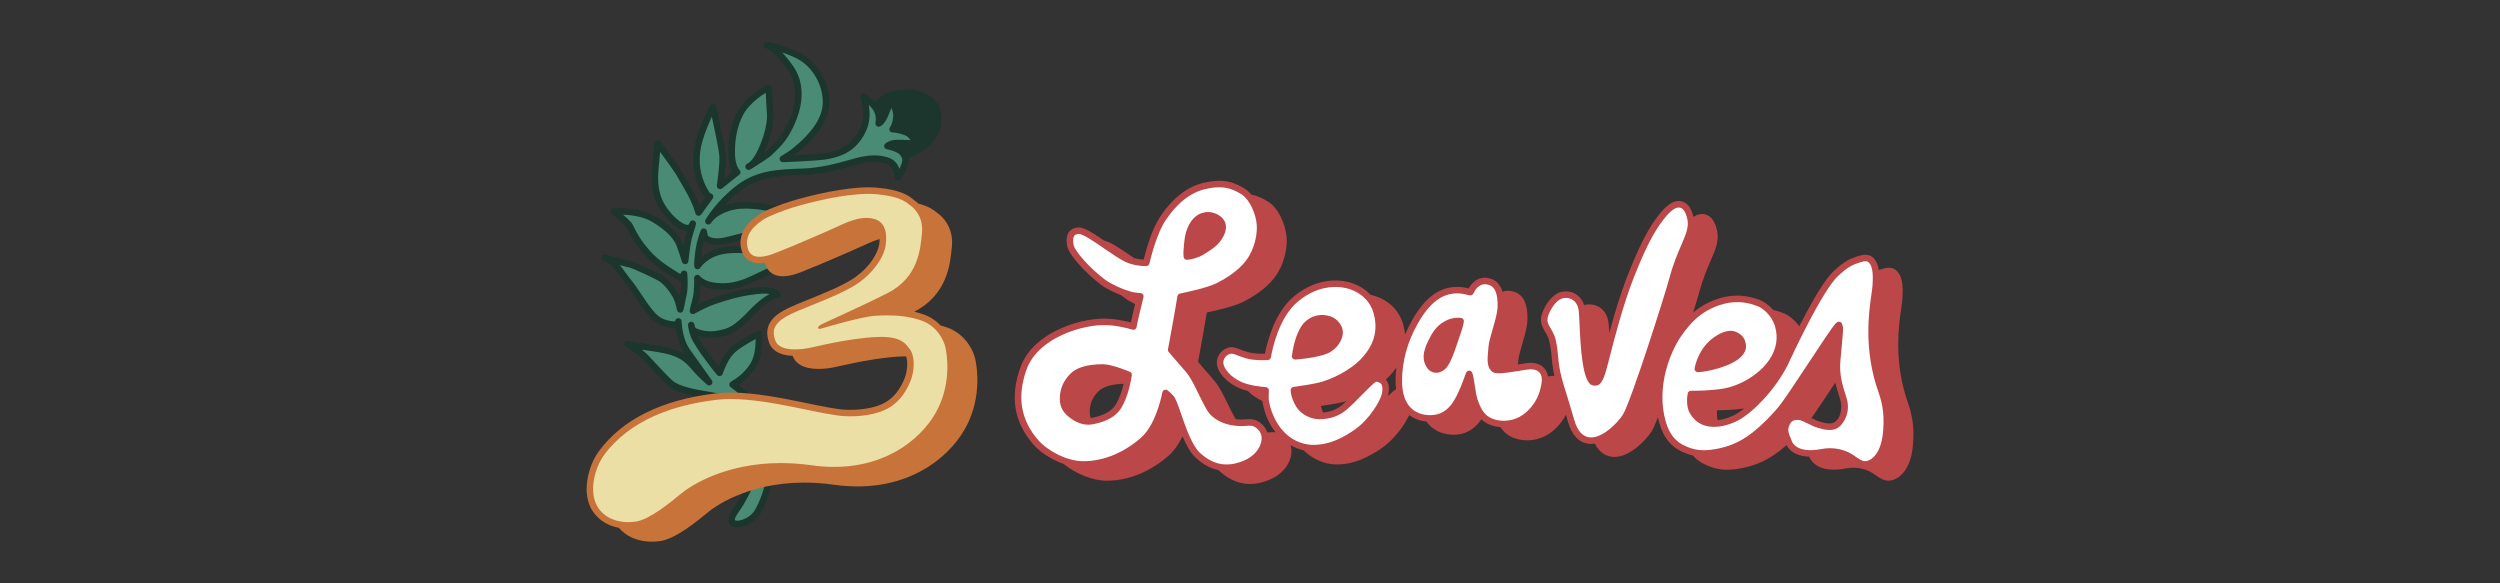
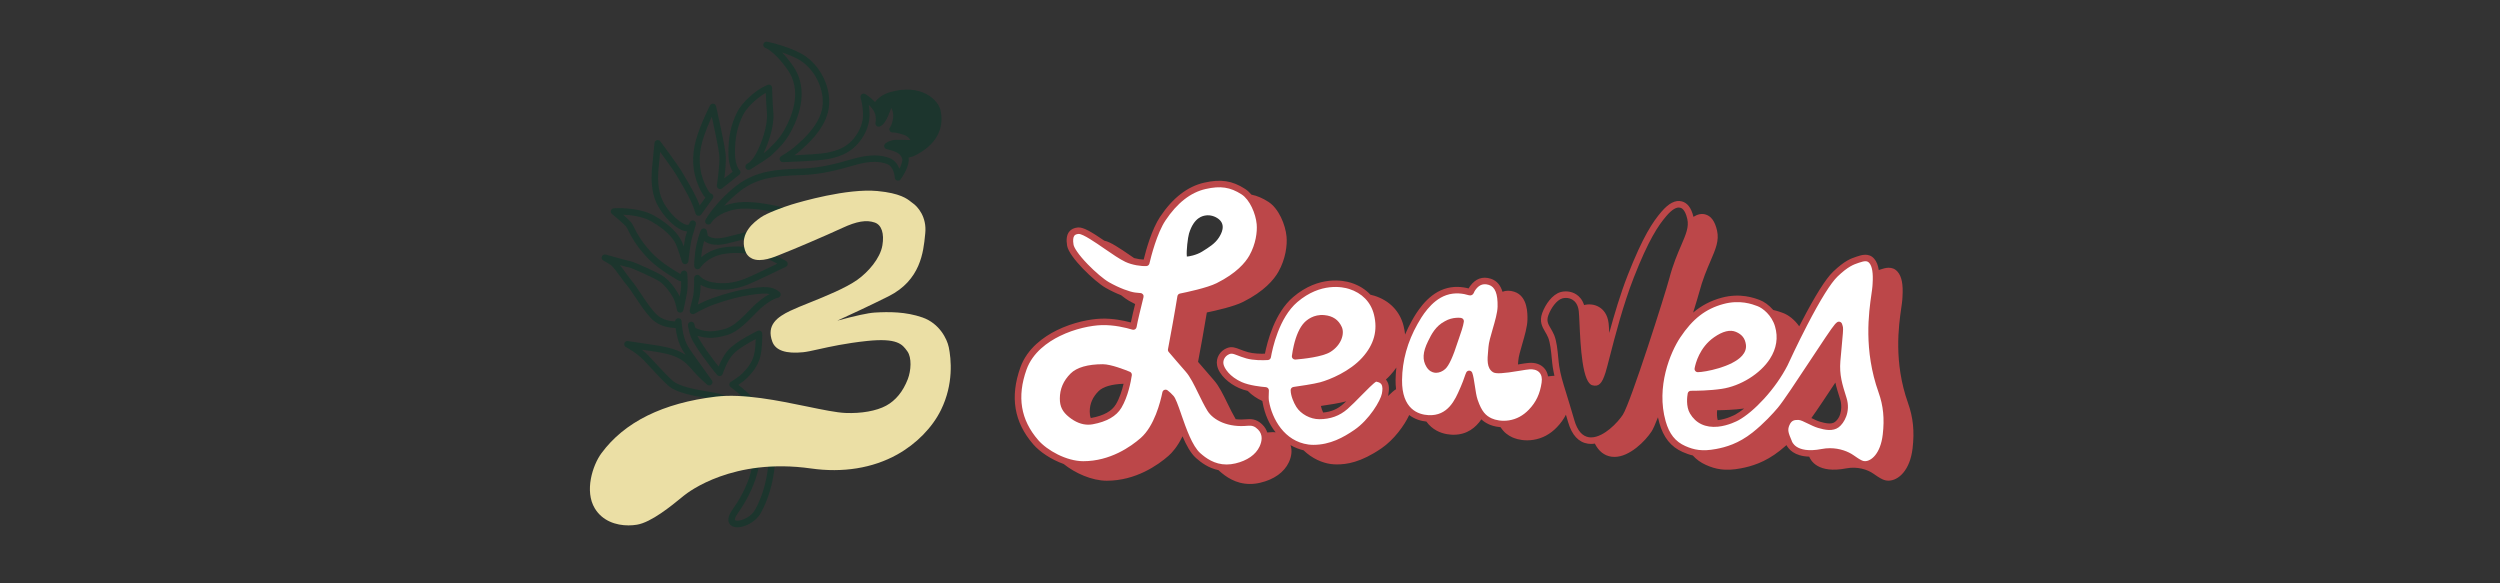
<svg xmlns="http://www.w3.org/2000/svg" data-id="Layer_1" data-name="Layer 1" viewBox="0 0 1500 350">
  <rect x="0" y="0" width="1500" height="350" fill="#333333" stroke="none" />
  <defs>
    <style>
      .cls-1 {
        fill: #ebdfa5;
      }

      .cls-2 {
        fill: #fff;
      }

      .cls-3 {
        fill: #bc4749;
      }

      .cls-4 {
        fill: #c8733a;
      }

      .cls-5 {
        fill: #1c352d;
      }

      .cls-6 {
        fill: #498b74;
      }
    </style>
  </defs>
  <g id="Multicolor">
    <g id="Leaf">
-       <path class="cls-6" d="m441.12,306.82c6.87-9.65,16.56-28.04,11.78-44.85-4.78-16.83-16.9-22.45-22.18-23.86-5.27-1.41-22.79-2.76-28.75-8.4-5.96-5.64-9.62-10.05-14.37-14.96s-11.13-8.2-11.13-8.2c0,0,9.35,1.49,13.97,2.13,4.67.65,11.67,1.72,16.49,4.01s7.35,5,10.87,9.17c2.34,2.77,7.68,7.51,7.68,7.51,0,0-7.88-11.11-11.29-15.8-3.1-4.26-5.44-7.7-6.73-15.71-.48-2.99-.48-4.98-.48-4.98,0,0-.18,2.17-1.55,2.01s-8.28,0-13.35-5.19c-5.07-5.2-10.81-15.42-14.34-19.59-3.53-4.17-7.71-11.15-10.47-12.91-2.76-1.75-4.36-2.58-4.36-2.58,0,0,13.01,3.69,15.01,4.02s16.05,6.75,18.94,8.71c3.93,2.67,7.54,8.16,8.72,10.41,1.6,3.05,2.52,7.94,2.52,7.94,0,0,1.43-6.08,2.16-10.33.73-4.24.14-11.07.14-11.07,0,0-1.16,3.21-2.52,2.24-1.36-.97-12.15-6.58-19.15-14.42-9.01-10.09-9.84-15.59-11.82-17.7-2.51-2.69-8.49-7.53-8.49-7.53,0,0,14.15-.89,23.11,4.17,10.87,6.14,14.81,12.16,16.13,15.55s3.38,9.99,3.38,9.99c0,0,1.18-11.19,2.53-15.48s2.05-6.89,2.05-6.89c0,0-.59,2.19-2.31,2.58-4.52,1.04-13.84-7.31-17.86-16.27-2.78-6.2-2.75-13.86-2.44-18.02.31-4.16,1.61-16.56,1.61-16.56,0,0,9.95,13.37,12.62,17.72s7.08,12,9,16.14c1.92,4.15,2.88,7.72,2.88,7.72l6.9-9.55s-1.62.78-5.13-7.23c-3.51-8.01-4.06-17.24-1.35-26.61,2.71-9.37,8.19-20.02,8.19-20.02,0,0,5.28,23.25,5.75,29.03.47,5.78-1.49,18.36-1.49,18.36l10.26-8.15s-3.13-2.63-3.27-11.15,1.17-16.45,5.04-24.09c2.74-5.42,8.84-10.38,11.57-12.28s5.68-3.12,5.68-3.12c0,0,.29,9.95.74,14.56.81,8.29-3.43,19.81-6.73,25.86-3.17,5.81-6.18,6.88-6.18,6.88,0,0,11.09-6.72,12.83-8.68s6.41-5.43,10.26-12.28c3.85-6.84,12.09-24,1.94-38.41-8.45-12.01-14.22-13.75-14.22-13.75,0,0,14.52,3.04,22.19,8.37,9.53,6.62,15.6,20.16,12.76,31.52-2.84,11.36-14.12,20.36-16.27,22.3-3.46,3.11-8.95,6.26-8.95,6.26,0,0,20.97-.64,26.95-1.86s11.31-3.03,15.79-7.68c4.48-4.66,7.08-10.6,7.32-16.01.26-5.85-1.51-11.71-1.51-11.71,0,0,7.11,4.36,8.7,9.87.92,3.2.23,6.14.23,6.14,0,0,1.71-.35,3.78-5.05,1.02-2.32,3.55-8.74,3.55-8.74,0,0,3.89,5.11,3.33,10.18-.56,5.1-2.29,7.06-2.29,7.06,0,0,2.52-.28,8.01,1.74,4.05,1.49,6.22,6.92,6.22,6.92,0,0-9.92-.64-12.95-.29s-4.4,1.7-4.4,1.7c0,0,1.75.28,4.15,1.11,3.23,1.12,5.5,2.74,6.53,5.79,1.35,4-4.3,11.92-4.3,11.92,0,0-.27-7.72-5.84-9.85s-11.65-1.74-18.59.04c-6.94,1.78-18.74,5.88-32.61,6.41-13.87.52-26.84.68-38.82,9.99-11.98,9.31-17.91,19.72-17.91,19.72,0,0,3.49-6.62,15.64-9.02,12.15-2.4,32.16,3.57,32.16,3.57,0,0-13.19,10.8-19.7,12.49s-14.22,3.72-17.77,4.53c-9.46,2.14-12.48-2.05-12.48-2.05l-.64-3.28s-2.37,5.83-3.2,12.67c-.82,6.85-.51,7.94-.51,7.94,0,0,3.34-5.28,10.71-7.95s17.49-1.98,24.05-.83,17.38,7.48,17.38,7.48c0,0-19.39,9.37-23.08,10.78-8.09,3.08-14.2,3.26-20.38,2.21s-8.8-4.46-8.8-4.46c0,0,.29,7.95-.92,12.48s-1.73,7.21-1.73,7.21c0,0,6.16-3.63,12.14-5.75,7.14-2.53,14.9-4.75,21.83-5.75,7.08-1.02,9.58-1.07,12.27-.55s4.46,2.2,4.46,2.2c0,0-5.77.78-14.6,10.02-11.23,11.76-14.27,12.21-20.69,13.53-7.69,1.57-13.55-1.06-14.95-1.84-.99-.55-1.5-3.43-1.5-3.43,0,0,.62,5.33,2.97,9.25,3.36,5.57,5.83,8.89,9.39,13.63,2.34,3.12,4.68,5.85,4.68,5.85,0,0,2.55-7.81,6.51-12.27,4.63-5.22,17.13-11.16,17.13-11.16,0,0,.19,8.33-1.17,13.42-1.36,5.09-4.31,8.54-7.1,11.43-2.79,2.89-7.57,5.64-7.57,5.64,0,0,22.26,15.66,23.51,31.34.78,9.77.75,28.34-8.29,44.7-4.89,8.87-21.75,11.36-13.65,0v.03Z" />
      <path class="cls-5" d="m564.4,66.51c-1.4-7.02-12.09-16.38-30.04-11.31-4.72,1.33-7.59,3.69-9.34,6.04-2.63-2.84-5.57-4.66-5.77-4.78-.69-.42-1.57-.37-2.21.12s-.91,1.33-.68,2.11c.02.05,1.67,5.63,1.43,11.06-.22,5.06-2.76,10.57-6.78,14.75-4.08,4.24-8.86,5.91-14.78,7.12-3.58.73-12.95,1.26-19.55,1.55,1.13-.82,2.25-1.7,3.24-2.58.17-.15.39-.35.67-.59,3.32-2.88,13.44-11.66,16.19-22.69,2.94-11.75-2.88-26.19-13.54-33.59-7.91-5.49-22.3-8.55-22.9-8.68-1.03-.21-2.05.41-2.31,1.42-.26,1.01.31,2.04,1.31,2.34.05.02,5.4,1.91,13.21,13.01,8.45,12.01,3.55,26.39-2.04,36.33-2.8,4.98-6.07,8.1-8.24,10.16-.71.67-1.31,1.26-1.78,1.78-.32.37-1.19,1.03-2.36,1.86,2.85-5.92,6.67-16.42,5.85-24.82-.44-4.49-.73-14.33-.73-14.43-.02-.64-.35-1.23-.89-1.58s-1.21-.41-1.81-.16c-.13.05-3.18,1.33-6.05,3.32-.89.62-8.77,6.21-12.2,13-3.74,7.4-5.41,15.35-5.25,25.01.09,5.6,1.41,8.95,2.51,10.78l-4.96,3.94c.53-4.26,1.13-10.31.83-13.96-.48-5.85-5.57-28.35-5.79-29.31-.18-.8-.84-1.4-1.66-1.5-.81-.11-1.6.31-1.98,1.04-.23.44-5.6,10.92-8.33,20.37-2.81,9.71-2.31,19.37,1.44,27.94,1.71,3.89,3.05,5.93,4.1,7.02l-3.41,4.72c-.46-1.25-1.05-2.73-1.77-4.29-2.05-4.44-6.68-12.38-9.11-16.35-2.68-4.37-12.31-17.31-12.72-17.86-.48-.64-1.31-.93-2.08-.72-.78.21-1.34.88-1.42,1.68-.05.51-1.31,12.48-1.62,16.62-.31,4.22-.39,12.3,2.61,18.96,3.71,8.25,12.51,17.19,18.56,17.49-.16.53-.34,1.1-.53,1.7-.55,1.76-1.08,4.57-1.5,7.34-.25-.72-.5-1.39-.73-1.98-1.29-3.32-5.22-9.89-16.99-16.54-9.37-5.29-23.59-4.46-24.2-4.42-.8.05-1.49.59-1.74,1.35s0,1.6.63,2.11c.06.05,5.9,4.78,8.29,7.34.45.48.94,1.47,1.56,2.72,1.48,2.97,3.96,7.95,10.22,14.96,5.98,6.69,14.48,11.73,18.11,13.88.62.37,1.2.71,1.37.83.59.42,1.25.6,1.92.53.04,2.07,0,4.52-.32,6.38-.15.89-.34,1.86-.53,2.84-.16-.36-.32-.7-.5-1.03-1.08-2.06-4.88-8.08-9.35-11.12-3.32-2.25-17.63-8.67-19.71-9.02-1.39-.23-9.61-2.5-14.8-3.98-.96-.27-1.97.23-2.34,1.15s.02,1.99.91,2.45c.02,0,1.57.82,4.22,2.5,1.43.91,3.8,4.18,5.9,7.07,1.37,1.9,2.79,3.86,4.13,5.44,1.35,1.6,3.14,4.28,5.04,7.12,2.93,4.38,6.25,9.35,9.39,12.58,5.02,5.15,11.52,5.57,13.96,5.73.23.02.42.03.55.04.05,0,.1.01.15.02.05.42.12.86.19,1.33,1.14,7.1,3.06,10.82,5.81,14.78-1.07-.71-2.25-1.38-3.59-2.02-4.78-2.27-11.31-3.39-17.06-4.19-4.54-.63-13.84-2.11-13.93-2.12-.95-.15-1.86.41-2.16,1.32-.3.91.11,1.9.96,2.34.06.03,6.17,3.22,10.62,7.83,1.64,1.69,3.18,3.37,4.68,4.99,2.86,3.1,5.82,6.31,9.75,10.03,4.88,4.62,15.81,6.44,23.79,7.77,2.44.41,4.55.76,5.79,1.09,2.61.7,15.85,5.06,20.81,22.51,1.29,4.54,4.27,21.06-11.49,43.19-2.4,3.37-3.1,6.12-2.06,8.18.46.91,1.69,2.46,4.76,2.52h.18c4.52,0,11.12-3.26,14.08-8.62,9.25-16.77,9.31-35.89,8.52-45.8-.55-6.97-4.85-14.63-12.77-22.76-3.57-3.67-7.05-6.57-9.25-8.29,1.69-1.13,3.9-2.74,5.54-4.43,3.09-3.19,6.14-6.88,7.58-12.28,1.42-5.3,1.24-13.62,1.24-13.97-.02-.66-.36-1.27-.93-1.62-.56-.35-1.26-.39-1.86-.1-.53.25-12.91,6.18-17.75,11.63-2.55,2.87-4.51,6.93-5.68,9.74-.75-.93-1.62-2.04-2.49-3.19-3.45-4.6-5.94-7.92-9.28-13.47-.34-.56-.64-1.16-.91-1.78,2.91.95,7.56,1.85,13.11.72l.34-.07c6.88-1.4,10.38-2.51,21.37-14.02,8.1-8.49,13.42-9.43,13.45-9.44.75-.1,1.36-.62,1.6-1.33.23-.71.03-1.5-.51-2.01-.22-.21-2.27-2.1-5.43-2.71-3.09-.59-5.86-.48-12.91.53-6.32.91-14,2.93-22.21,5.84-3.13,1.11-6.28,2.6-8.63,3.81.21-.86.46-1.84.75-2.93.7-2.6.93-6.17.99-8.92,1.58.93,3.74,1.85,6.51,2.32,7.43,1.26,13.83.57,21.4-2.31,3.73-1.42,22.44-10.46,23.24-10.85.65-.31,1.07-.96,1.1-1.68s-.34-1.4-.96-1.76c-.46-.27-11.2-6.52-18.03-7.72-3.56-.62-15.87-2.4-25.05.91-3.39,1.22-6,2.96-7.88,4.56.07-.72.16-1.55.28-2.49.32-2.7.91-5.25,1.48-7.32,1.8,1.41,5.81,3.34,13.32,1.65,2.91-.66,8.58-2.13,14.06-3.56l3.77-.98c6.85-1.78,19.9-12.42,20.45-12.87.56-.46.82-1.19.67-1.89s-.66-1.28-1.35-1.49c-.83-.25-20.61-6.08-33.1-3.61-2.15.43-4.05.98-5.72,1.6,2.56-2.81,5.75-5.89,9.56-8.85,11.07-8.6,23.31-9.05,36.26-9.53l1.44-.05c11.51-.43,21.43-3.23,28.68-5.27,1.58-.44,3.07-.87,4.35-1.19,7.31-1.87,12.68-1.9,17.41-.11,4.28,1.63,4.58,8.03,4.59,8.09.03.83.59,1.56,1.38,1.8.8.24,1.67-.05,2.15-.73.99-1.39,5.7-8.31,4.74-13.02,1.47-.27,2.96-.76,4.46-1.54,15.6-8.19,16.22-19.51,14.82-26.53h-.02Zm-24.75,34.75c-.95-2.49-2.72-5.21-6-6.46-5.45-2.08-11.73-2.08-19.77-.03-1.32.34-2.84.76-4.44,1.22-7.06,1.99-16.72,4.71-27.77,5.13l-1.44.05c-13.6.5-26.44.98-38.51,10.35-11.48,8.91-17.47,18.7-18.31,20.13-.07.12-.11.19-.12.22-.5.94-.14,2.11.79,2.62s2.11.18,2.63-.75c0,0,.05-.09.13-.22.65-1.02,4.21-5.88,14.2-7.85,8.48-1.67,21.26.99,27.51,2.54-4.66,3.56-11.97,8.7-15.92,9.72l-3.78.98c-5.45,1.42-11.08,2.89-13.94,3.53-6.59,1.49-9.43-.35-10.24-1.07l-.53-2.73c-.16-.85-.87-1.49-1.72-1.57s-1.67.41-2,1.21c-.1.25-2.48,6.15-3.32,13.17-.4,3.3-.8,7.49-.45,8.71.21.74.84,1.28,1.6,1.39.76.11,1.52-.24,1.93-.89.03-.05,3.05-4.74,9.73-7.15,8.27-2.99,19.73-1.32,23.05-.74,3.99.7,9.84,3.54,13.46,5.45-5.72,2.75-16.88,8.07-19.52,9.07-6.88,2.62-12.67,3.25-19.36,2.11-5.26-.89-7.5-3.62-7.58-3.73-.51-.67-1.41-.94-2.21-.65s-1.32,1.06-1.29,1.91c0,.08.27,7.72-.85,11.9-1.22,4.54-1.74,7.23-1.76,7.35-.14.75.16,1.52.79,1.96.62.44,1.46.48,2.11.09.06-.04,6.08-3.56,11.8-5.59,7.97-2.82,15.39-4.78,21.46-5.65,7.17-1.03,9.3-1.01,11.62-.57.04,0,.08.02.11.02-2.76,1.44-6.66,4.08-11.3,8.94-10.61,11.11-13.34,11.67-19.33,12.89l-.34.07c-7.11,1.46-12.48-1.05-13.46-1.56-.22-.36-.54-1.34-.68-2.15-.18-1.04-1.16-1.74-2.2-1.59-1.04.15-1.78,1.11-1.65,2.15.03.23.69,5.8,3.24,10.03,3.44,5.72,5.98,9.11,9.5,13.8,2.35,3.14,4.66,5.84,4.76,5.95.46.53,1.17.78,1.86.64s1.26-.64,1.47-1.31c.02-.07,2.47-7.48,6.11-11.58,3.02-3.4,9.83-7.25,13.7-9.28-.07,2.79-.32,6.86-1.08,9.73-1.28,4.76-4.08,7.95-6.62,10.57-2.56,2.65-7.1,5.29-7.14,5.31-.58.33-.94.94-.97,1.6s.28,1.3.83,1.68c.21.15,21.53,15.32,22.69,29.9.76,9.47.71,27.73-8.05,43.6-2.37,4.29-7.76,6.6-10.67,6.6h-.1c-.85-.02-1.28-.23-1.34-.37-.14-.28-.1-1.56,1.76-4.16,2.6-3.65,7.42-11.14,10.52-20.25,3.26-9.59,3.78-18.43,1.55-26.27-2.18-7.7-6.06-13.97-11.51-18.66-5.08-4.36-10.11-6.04-12.04-6.55-1.43-.38-3.62-.75-6.16-1.17-7.06-1.18-17.73-2.96-21.75-6.76-3.83-3.62-6.75-6.78-9.56-9.83-1.51-1.64-3.07-3.33-4.74-5.06-1.26-1.3-2.62-2.49-3.95-3.54,1.88.28,3.72.56,5.12.75,5.46.76,11.63,1.8,15.92,3.84,4.51,2.15,6.87,4.7,10.22,8.67,2.4,2.85,7.65,7.51,7.88,7.71.74.66,1.86.66,2.6,0s.86-1.77.29-2.58c-.08-.11-7.92-11.17-11.3-15.82-3.18-4.37-5.18-7.43-6.38-14.88-.44-2.78-.46-4.66-.46-4.67,0-1.04-.82-1.88-1.86-1.93-1.03-.05-1.93.73-2.04,1.76,0,.06-.02.13-.03.2-.04,0-.07,0-.11,0-2.04-.13-7.44-.48-11.42-4.56-2.89-2.96-6.11-7.78-8.94-12.02-1.96-2.93-3.81-5.7-5.3-7.47-1.25-1.47-2.62-3.38-3.96-5.22-1.15-1.59-2.28-3.15-3.36-4.49,2.58.69,4.87,1.29,5.67,1.42,1.75.33,15.46,6.56,18.17,8.4,3.51,2.38,6.97,7.57,8.09,9.71,1.45,2.75,2.32,7.35,2.33,7.4.17.91.95,1.57,1.87,1.59.93.02,1.73-.6,1.94-1.51.06-.25,1.45-6.18,2.18-10.44.77-4.44.18-11.28.16-11.57-.08-.91-.78-1.64-1.69-1.76-.91-.12-1.78.41-2.09,1.26-.1.26-.23.55-.37.8-.23-.14-.5-.3-.83-.49-3.48-2.06-11.61-6.87-17.19-13.12-5.91-6.62-8.16-11.12-9.64-14.1-.79-1.59-1.37-2.74-2.2-3.64-1.13-1.21-2.89-2.81-4.54-4.24,4.74.21,11.72,1.05,16.78,3.91,11.12,6.28,14.38,12.27,15.27,14.56,1.28,3.28,3.32,9.8,3.34,9.87.28.88,1.14,1.45,2.06,1.36.92-.09,1.65-.82,1.75-1.74.01-.11,1.17-11.04,2.45-15.09,1.35-4.28,2.04-6.87,2.07-6.98.28-1.04-.34-2.12-1.38-2.4-1.04-.28-2.1.33-2.38,1.37h0c-.11.4-.5,1.13-.87,1.21-3.01.69-11.7-6.39-15.64-15.16-2.64-5.88-2.56-13.22-2.27-17.08.18-2.38.69-7.56,1.09-11.49,3.14,4.28,7.85,10.79,9.53,13.53,2.39,3.89,6.91,11.65,8.89,15.94,1.82,3.93,2.76,7.38,2.77,7.41.2.73.79,1.28,1.53,1.41.74.14,1.49-.17,1.93-.78l6.9-9.55c.52-.72.49-1.71-.08-2.39-.34-.41-.82-.64-1.31-.69-.38-.33-1.58-1.62-3.53-6.07-3.38-7.72-3.82-16.46-1.26-25.29,1.49-5.14,3.85-10.73,5.64-14.63,1.58,7.21,4.17,19.4,4.49,23.26.44,5.49-1.45,17.77-1.47,17.89-.12.79.25,1.58.95,1.99.69.41,1.56.34,2.19-.16l10.26-8.15c.47-.37.78-.92.78-1.52,0-.59-.25-1.12-.71-1.49-.22-.23-2.48-2.72-2.6-9.7-.15-9,1.39-16.37,4.83-23.18,2.43-4.81,8.02-9.53,10.94-11.56.92-.64,1.88-1.2,2.72-1.66.12,3.33.35,8.62.65,11.69.78,7.99-3.46,19.17-6.5,24.74-1.65,3.02-3.21,4.59-4.18,5.35-.45.28-.89.54-1.3.8-.85.52-1.18,1.6-.75,2.5.43.91,1.47,1.34,2.41,1,.16-.06.86-.33,1.87-1.09,3.34-2.06,10.23-6.4,11.77-8.13.36-.4.91-.93,1.55-1.54,2.33-2.22,5.86-5.59,8.95-11.07,8.69-15.44,9.34-29.82,1.84-40.49-2.4-3.42-4.61-6.04-6.54-8.05,4.08,1.35,8.61,3.18,11.81,5.4,9.24,6.42,14.5,19.35,11.98,29.44-2.46,9.84-11.88,18-14.96,20.69-.3.26-.54.47-.72.63-3.26,2.93-8.56,5.98-8.61,6.02-.78.44-1.15,1.36-.91,2.22.24.86,1.04,1.44,1.93,1.42.86-.03,21.21-.66,27.28-1.9,5.74-1.17,11.75-2.98,16.81-8.24,4.73-4.92,7.6-11.21,7.86-17.28.11-2.46-.11-4.9-.43-6.95,1.6,1.53,3.2,3.47,3.8,5.56.76,2.64.21,5.14.21,5.15-.15.65.04,1.33.5,1.81.46.48,1.14.69,1.79.55.81-.17,2.94-1.1,5.17-6.17.5-1.14,1.34-3.2,2.08-5.04.7,1.6,1.29,3.58,1.08,5.49-.46,4.18-1.77,5.91-1.84,6-.51.6-.63,1.46-.27,2.17.37.72,1.12,1.13,1.93,1.05.02,0,2.31-.15,7.16,1.63,1.37.5,2.56,1.72,3.45,2.94-3.23-.16-7.75-.31-9.72-.09-3.41.39-5.28,2.02-5.49,2.2-.55.5-.77,1.28-.56,2s.82,1.25,1.56,1.37c.02,0,1.63.27,3.81,1.03,3.04,1.06,4.58,2.38,5.32,4.57.43,1.27-.42,3.72-1.61,6.08l-.03.04Z" />
    </g>
    <g id="Leaves">
      <g>
-         <path class="cls-2" d="m1045.6,207.02c1.3,9.55-22.15,14.33-26.92,14.33.05-.21,1.73-10.98,10.86-17.37,4.34-3.04,8.25-4.34,11.29-3.04,3.02,1.3,4.38,3.14,4.78,6.08h0Zm21.28-11.72c-2.05-7.04-7.68-11.95-11.72-13.46-3.9-1.46-11.57-4.07-21.71-1.3-9.55,2.61-18.24,7.82-26.92,20.84-7.42,11.13-14.57,32.22-9.04,51.83,2.4,8.51,6.61,13.4,12.91,16.19,5.25,2.33,10.46,3.63,19.65,1.89,6.57-1.24,14.29-3.64,22.62-10.22,7.01-5.54,12.71-11.87,15.49-15.15,3.33-3.94,11.55-16.38,19.49-28.42,6.4-9.69,13.01-19.7,14.73-21.62.43-.48.76-.76.98-.93.2.48.37,1.2.46,1.53l.05.18c.19,1.07-.36,6.75-.8,11.31-.28,2.85-.56,5.79-.78,8.56-.69,8.64,1.14,14.41,3.66,22.38l.14.46c2.31,7.31-1.23,13.33-4.01,15.41-2.76,2.07-6.94,1.21-10.67.09-1.86-.56-4.02-1.62-5.93-2.55-2.66-1.3-4.76-2.32-6.42-2.32-2.25,0-5.34,0-7.21,4.35-1.6,3.74-.6,6.11,1.4,10.85,0,0,2.53,9.5,20.13,6.07,7.03-1.37,13.66.66,17.57,3.39,1.92,1.34,3.74,2.61,5.41,3.37.85.39,1.75.58,2.68.58,4.86,0,11.11-5.36,12.54-17.76,1.3-11.29-.19-19.28-2.61-26.06-10.68-29.96-4.06-55.76-3.58-62.99.04-.56.07-1.09.1-1.58.43-6.91-.34-11.26-2.44-13.7-2.36-2.76-5.64-1.66-8.28-.78l-.38.13c-3.03,1.01-6.62,2.25-13.23,8.59-10.4,9.98-30.34,53.76-30.38,53.83-7.38,14.33-19.97,27.36-28.66,32.13-3,1.65-19.11,9.12-26.47-3.35-1.95-3.3-1.58-8.17-1.13-10.69,3.39-.02,11.1-.04,18.75-1.17,17.52-2.59,39.67-19.09,33.59-39.93h.01Z" />
+         <path class="cls-2" d="m1045.6,207.02c1.3,9.55-22.15,14.33-26.92,14.33.05-.21,1.73-10.98,10.86-17.37,4.34-3.04,8.25-4.34,11.29-3.04,3.02,1.3,4.38,3.14,4.78,6.08h0m21.28-11.72c-2.05-7.04-7.68-11.95-11.72-13.46-3.9-1.46-11.57-4.07-21.71-1.3-9.55,2.61-18.24,7.82-26.92,20.84-7.42,11.13-14.57,32.22-9.04,51.83,2.4,8.51,6.61,13.4,12.91,16.19,5.25,2.33,10.46,3.63,19.65,1.89,6.57-1.24,14.29-3.64,22.62-10.22,7.01-5.54,12.71-11.87,15.49-15.15,3.33-3.94,11.55-16.38,19.49-28.42,6.4-9.69,13.01-19.7,14.73-21.62.43-.48.76-.76.98-.93.2.48.37,1.2.46,1.53l.05.18c.19,1.07-.36,6.75-.8,11.31-.28,2.85-.56,5.79-.78,8.56-.69,8.64,1.14,14.41,3.66,22.38l.14.46c2.31,7.31-1.23,13.33-4.01,15.41-2.76,2.07-6.94,1.21-10.67.09-1.86-.56-4.02-1.62-5.93-2.55-2.66-1.3-4.76-2.32-6.42-2.32-2.25,0-5.34,0-7.21,4.35-1.6,3.74-.6,6.11,1.4,10.85,0,0,2.53,9.5,20.13,6.07,7.03-1.37,13.66.66,17.57,3.39,1.92,1.34,3.74,2.61,5.41,3.37.85.39,1.75.58,2.68.58,4.86,0,11.11-5.36,12.54-17.76,1.3-11.29-.19-19.28-2.61-26.06-10.68-29.96-4.06-55.76-3.58-62.99.04-.56.07-1.09.1-1.58.43-6.91-.34-11.26-2.44-13.7-2.36-2.76-5.64-1.66-8.28-.78l-.38.13c-3.03,1.01-6.62,2.25-13.23,8.59-10.4,9.98-30.34,53.76-30.38,53.83-7.38,14.33-19.97,27.36-28.66,32.13-3,1.65-19.11,9.12-26.47-3.35-1.95-3.3-1.58-8.17-1.13-10.69,3.39-.02,11.1-.04,18.75-1.17,17.52-2.59,39.67-19.09,33.59-39.93h.01Z" />
        <path class="cls-2" d="m917.71,219.66c-1.43.08-3.69.46-6.3.89-3.86.65-12.9,2.16-14.59,1.12-2.67-1.65-2.53-5.42-2.01-10.99.07-.81.15-1.61.21-2.39.18-2.41,1.27-6.2,2.43-10.2,1.46-5.02,2.97-10.22,3.05-14.06.11-5.48-.45-12.99-6.58-14.95-6.12-1.95-9.27,2.36-10.3,3.77-.46.64-.86,1.38-1.19,2.22-.07.19-.3.28-.52.21-3.59-1.11-9.07-2.02-14.78-.04-10,3.47-16.02,14.13-18.28,18.14-6.22,11.02-9.44,22.65-9.57,34.57-.21,19.9,12.23,22.76,17.6,23.06,13.14.75,17.97-10.4,20.86-17.06.2-.45.38-.88.57-1.3,1-2.26,1.66-4.15,2.18-5.67.32-.94.71-2.05,1.03-2.68.61,1.58,1.13,5.14,1.47,7.41.46,3.14.94,6.38,1.77,8.8,2.67,7.82,5.59,10.5,9.45,12.28,2.43,1.13,6.68,2.09,11.48,1.34,4.22-.66,8.86-2.64,13.05-6.99,4.62-4.81,7.14-10.15,8.18-17.32.47-3.26-.14-5.84-1.82-7.68-1.66-1.82-4.21-2.68-7.36-2.51h0Zm-41.33-26.98c-.39,3.14-2.85,9.57-3.48,11.53-1.25,3.9-4.29,13.18-7.04,15.7-1.44,1.32-3.23,1.98-4.8,1.76-1.41-.2-2.59-1.06-3.5-2.56-1.77-2.89-2.43-6.49,1.05-13.56,2.19-4.46,4.38-8.59,9.26-11.11,4.02-2.38,8.34-1.79,8.52-1.76h0Z" />
-         <path class="cls-2" d="m1003.48,167.5c5.16-19.61,12.92-27.21,10.8-36.52-1.11-4.88-2.99-7.58-5.76-8.26-2.98-.74-6.3,1.09-10.16,5.59-4.97,5.8-10.83,14.37-19.92,37.53-6.44,16.43-11.49,36.05-14.5,47.77-1.08,4.18-1.92,7.48-2.48,9.26-2.28,7.3-3.82,6.87-5.6,6.37-.45-.12-2.77-1.31-4.43-12.55-1.08-7.32-1.48-16.1-1.78-22.51-.16-3.47-.28-6.22-.47-7.83-.54-4.57-2.69-6.89-4.4-8.02-2.67-1.78-5.84-1.78-7.91-1.19-4.27,1.22-8.02,6.73-9.69,11.33-1.55,4.27-.04,6.84,1.56,9.56.66,1.12,1.34,2.28,1.95,3.74,1.4,3.35,1.9,8.67,2.31,12.95.18,1.93.36,3.76.59,5.23.9,5.6,1.95,9.02,4.27,16.51,1.25,4.05,2.8,9.09,4.91,16.32,2.02,6.91,5.49,10.78,10.32,11.49.52.07,1.04.11,1.56.11,8.49,0,17.48-9.55,20.68-14.5,5-7.72,25.97-74.13,28.14-82.38h0Z" />
        <path class="cls-2" d="m825.71,227.01c-2.01-.45-12.22,11.42-18.51,16.92-3.47,3.04-8.25,5.64-15.63,5.64-5.04,0-9.99-3.04-12.16-6.51-1.6-2.56-3.03-6.16-3.09-8.95,3.78-.53,12.34-1.78,16.25-2.85,6.09-1.66,18.46-6.77,26.23-15.41,7.55-8.39,9.99-17.42,7.44-27.6-2.03-8.14-7.79-14.08-16.22-16.74-3.98-1.26-18.09-4.37-32.89,8.24-11.45,9.75-15.51,28.5-16.53,34.35-2.72.15-8.21.25-12.29-.91-2.21-.63-3.82-1.26-5.12-1.77-2.31-.91-4.13-1.62-6.27-.76-3.41,1.37-5.37,4.7-4.76,8.12.64,3.6,4.69,8.98,12.06,12.27,4.72,2.11,11.67,2.91,15.16,3.2-.04,1.7-.25,4.83.06,6.66,3.04,17.37,14.61,26.31,25.33,27.77,1.06.14,2.13.21,3.21.21,9.99,0,18.18-4.14,25.74-9.31,9.09-6.21,16.43-18.09,17.33-23.06.44-2.45.7-5.21-.75-7.19-1.25-1.7-3.25-2-4.6-2.3h0Zm-41.8-32.03c1.3-1.37,4.93-4.51,10.55-3.97,4.36.42,7.17,2.32,8.84,5.99,1.3,2.86-.1,8.8-6.1,12.52-4.04,2.5-14.28,3.8-20.11,4.27.2-1.52.54-3.61,1.07-5.9,1.36-5.9,3.36-10.37,5.76-12.91h0Z" />
        <path class="cls-2" d="m748.36,253.49c-11.27,1.13-19.29-3.25-22.25-8.09-1.9-3.1-3.66-6.71-5.36-10.2-2.59-5.31-5.04-10.33-7.9-13.56-2.81-3.16-8.26-9.55-10.15-11.77.55-2.95,2.14-11.57,2.85-15.49,1.02-5.62,2.28-13.18,2.8-16.35,4.31-.86,16.69-3.5,22.52-6.41,12.29-6.14,17.91-12.84,20.46-17.38,4.08-7.25,5.06-15.05,4.61-19.94-.59-6.47-4.24-15.66-9.98-19.35-7.22-4.64-13.58-5.62-23.01-3.47-10.8,2.45-19.16,10.5-25.26,19.64-5.31,7.96-8.86,21.87-9.95,26.55-3.11.19-8.2-.67-11.69-2.33-8.25-3.91-23.88-17.37-29.1-16.94-3.46.29-5.85,2.26-4.78,8.68,1,6,15.74,20.22,22.15,23.88,6.34,3.62,13.02,6.04,16.47,6.47l.2.02c1.24.16,2.31.26,3.2.32-.62,2.62-1.62,6.77-2.43,10.02-.76,3.05-1.37,6.07-1.76,8.1-3.76-1.14-11.32-3.05-19.22-2.8-6.26.2-16.34,2.09-25.86,6.79-7.36,3.64-16.95,10.25-20.84,21.14-6.09,17.06-3.69,31.54,7.35,44.27,5.68,6.56,17.92,13.34,28.56,13.34,16.74,0,29.57-9.04,35.73-14.43,8.49-7.43,12.28-21.99,13.6-28.49.95.73,2.11,1.74,3.32,3.11,1.05,1.18,2.68,5.88,4.26,10.41,3.01,8.65,6.76,19.42,11.98,24.07,3.7,3.29,9.22,7.26,17.02,7.26,1.8,0,3.72-.21,5.77-.69,7.66-1.8,13.27-5.77,15.8-11.18,1.33-2.84,2.92-8.22-1.3-12.44-2.34-2.34-4.54-3.12-7.83-2.8h0Zm-34.96-113.35c3.04-9.99,8.52-10.61,9.99-10.86,2.61-.43,5.64.43,7.82,2.17,4.44,3.55,1.74,8.68,0,11.29-2.32,3.48-5.69,5.57-9.99,8.25-3.47,2.17-8.24,2.97-9.1,2.94,0-.04-.02-.09-.02-.15-.37-3.29.63-11.43,1.31-13.65h0Zm-58.14,112.5c-4.17.76-8.4-.55-12.59-3.9-3.52-2.82-4.83-5.42-4.83-9.59,0-5.24,1.92-9.71,5.88-13.66,3.28-3.28,9.5-5.01,18-5.01,4.01,0,11.5,2.75,15.44,4.39-.53,3.56-2.16,12.41-6.01,18.81-2.72,4.53-8.06,7.54-15.9,8.97h0Z" />
      </g>
      <g>
        <path class="cls-3" d="m1144.86,241.96c-8.78-24.63-5.63-46.58-4.11-57.12.31-2.15.55-3.84.64-5.09.04-.57.07-1.09.1-1.58.47-7.54-.43-12.2-2.91-15.1-3.22-3.76-7.7-2.25-10.38-1.36l-.38.13c-.18.06-.37.12-.56.19-.43-2.95-1.33-5.13-2.72-6.76-3.22-3.76-7.7-2.25-10.38-1.36l-.38.13c-3.1,1.03-6.96,2.32-13.96,9.03-4.38,4.2-10.76,14.35-18.96,30.17-.44.86-.89,1.71-1.32,2.56-2.8-4.02-6.53-6.82-9.66-7.99-1.24-.46-3.27-1.22-5.93-1.81-2.54-2.95-5.54-5.03-8.11-6-3.21-1.21-11.74-4.4-22.91-1.36-6.46,1.76-12.02,4.64-17.05,8.93,1.83-5.91,3.13-10.22,3.53-11.77,2.15-8.15,4.78-14.27,6.9-19.19,3.07-7.12,5.28-12.27,3.92-18.27-1.29-5.66-3.64-8.85-7.2-9.73-2.23-.55-4.53-.05-6.95,1.5-1.31-5.4-3.63-8.45-7.09-9.3-3.76-.93-7.72,1.1-12.11,6.22-5.09,5.93-11.06,14.65-20.25,38.09-4.42,11.26-8.17,23.98-11.08,34.66-.12-2.52-.23-4.53-.39-5.86-.62-5.31-3.2-8.06-5.25-9.42-3.19-2.13-6.96-2.15-9.45-1.46-1.06-3.34-2.99-5.27-4.6-6.34-3.22-2.15-7.04-2.15-9.53-1.44-4.96,1.42-9.09,7.32-10.99,12.54-1.87,5.13.04,8.36,1.71,11.22.66,1.11,1.27,2.16,1.83,3.5,1.28,3.07,1.77,8.23,2.17,12.41.19,1.96.36,3.8.6,5.33.31,1.92.63,3.58,1.01,5.23-.34,0-.68,0-1.03.02h0c-.76.04-1.71.16-2.8.32-.31-1.94-1.08-3.61-2.34-4.98-2.07-2.26-5.15-3.35-8.91-3.14h0c-1.53.09-3.84.47-6.51.92-.1.02-.2.03-.3.05v-.03c.07-.81.15-1.62.21-2.41.16-2.21,1.23-5.89,2.36-9.8,1.49-5.15,3.04-10.47,3.12-14.56.07-3.51.29-14.22-7.94-16.85-2.55-.82-4.9-.8-7.04.03-.99-3.35-2.99-6.55-7-7.83-4.94-1.58-9.14-.07-12.47,4.48-.3.42-.59.87-.84,1.35-3.83-1-9.15-1.58-14.71.35-10.7,3.71-16.98,14.84-19.34,19.03-1.54,2.72-2.89,5.49-4.07,8.28-.16-1.68-.46-3.39-.89-5.14-2.2-8.82-8.43-15.26-17.52-18.13-.59-.19-1.39-.41-2.38-.62-3.01-3.24-6.95-5.69-11.66-7.18-4.22-1.33-19.19-4.64-34.74,8.61-11.07,9.43-15.5,26.82-16.9,33.95-2.66.07-6.94,0-10.12-.9-2.12-.6-3.69-1.22-4.95-1.71-2.49-.98-4.84-1.9-7.7-.76-4.28,1.71-6.73,5.93-5.96,10.27,1.04,5.87,7.37,11.12,13.19,13.71,1.58.71,3.37,1.27,5.21,1.72,2.5,2.56,5.72,4.68,8.79,6.06.02.21.05.43.09.62,1.35,7.69,4.24,13.66,7.88,18.17-.99-.14-2.03-.16-3.18-.04h0c-.62.06-1.24.11-1.86.13-.52-1.7-1.45-3.25-2.78-4.58-2.73-2.74-5.55-3.74-9.4-3.36h0c-2.33.23-4.59.22-6.74-.03-1.7-2.88-3.31-6.18-4.88-9.38-2.65-5.43-5.15-10.57-8.19-13.99-2.57-2.89-7.39-8.52-9.53-11.03.65-3.53,2.03-11.01,2.68-14.58.9-4.95,1.99-11.47,2.59-15.05,5.52-1.14,16.21-3.57,21.69-6.31,12.73-6.37,18.6-13.39,21.29-18.17,4.3-7.64,5.33-15.89,4.85-21.07-.65-7.12-4.68-16.83-10.86-20.81-3.46-2.22-6.75-3.65-10.22-4.35-1.16-1.37-2.43-2.56-3.82-3.45-7.69-4.95-14.56-5.99-24.5-3.73-10.01,2.27-18.91,9.16-26.45,20.46-4.95,7.43-8.36,19.53-9.87,25.69-1.68-.06-3.75-.37-5.73-.89-.52-.36-1.03-.71-1.55-1.07-7.55-5.21-12.76-8.66-16.35-9.38-7.56-5.17-12.52-8.2-15.78-7.93-2.35.2-4.13,1.05-5.29,2.55-1.47,1.88-1.87,4.63-1.24,8.4,1.15,6.88,16.58,21.53,23.1,25.26,3.01,1.72,6.28,3.27,9.31,4.45,1.81,1.45,3.44,2.61,4.74,3.35,1.19.68,2.43,1.33,3.67,1.95-.41,1.69-.83,3.4-1.21,4.92-.54,2.17-1.01,4.32-1.37,6.12-4.25-1.15-10.88-2.51-17.78-2.29-6.46.21-16.86,2.15-26.66,6.99-7.69,3.8-17.71,10.73-21.82,22.23-6.35,17.78-3.83,32.89,7.72,46.21,3.92,4.52,10.81,9.14,18.25,11.79,6.71,5.4,16.81,10.03,25.84,10.03,17.38,0,30.65-9.34,37.02-14.91,2.18-1.9,5.4-5.49,8.44-11.73,2.25,5.3,4.88,10.16,8.11,13.03,3,2.66,7.43,6.03,13.48,7.27.19.18.37.36.56.53,3.75,3.33,9.72,7.76,18.31,7.76,2.02,0,4.11-.25,6.21-.75,8.25-1.94,14.34-6.3,17.12-12.25,1.72-3.68,2.04-7.24,1.02-10.3,2.6,1.49,5.27,2.5,7.82,3.1,5.1,4.94,11.13,7.53,16.4,8.24,1.12.15,2.29.23,3.47.23,5.93,0,14.34-1.1,26.85-9.65,7.53-5.15,13.83-13.83,16.66-19.99,3.49,2.68,7.35,3.63,10.3,3.92.85,1.2,1.83,2.27,2.93,3.22,4.07,3.51,8.8,4.47,12.05,4.65.46.03.92.04,1.36.04,8.18,0,13.29-4.37,16.66-9.24,1.4,1.33,2.91,2.25,4.54,3,.89.41,3.41,1.43,6.98,1.71,2.08,3.19,4.41,4.86,7.07,6.09,1.05.48,4.3,1.79,8.86,1.79,1.16,0,2.41-.09,3.73-.29,5.37-.83,10.13-3.38,14.15-7.57,2.25-2.34,4.03-4.81,5.41-7.51.42,1.41.86,2.91,1.33,4.52,2.25,7.71,6.26,12.04,11.91,12.87.6.09,1.22.13,1.85.13.75,0,1.49-.07,2.24-.19,2.34,4.59,5.68,7.24,9.96,7.86.6.09,1.22.13,1.85.13,9,0,18.47-9.44,22.32-15.39.87-1.35,2.18-4.32,3.76-8.37.24,1.12.51,2.25.82,3.36,2.47,8.77,6.92,14.32,13.99,17.45,1.97.87,3.96,1.6,6.1,2.09,2.17,2.43,4.79,4.31,7.95,5.71,5.66,2.5,11.36,3.81,20.8,2.02,6.15-1.16,14.37-3.42,23.46-10.6,1.39-1.1,2.72-2.22,3.99-3.35,1.18,2.29,4.62,6.69,13.65,6.92.79,2.09,5.06,10.38,22.24,7.03,6.73-1.31,12.87.83,16.09,3.08,2,1.39,3.88,2.7,5.72,3.54,1.1.5,2.28.76,3.49.76,5.89,0,12.94-6.1,14.48-19.48,1.17-10.11.33-18.41-2.7-26.93l.02-.02Zm-436.09,6.67c-2.08-5.97-3.43-9.69-4.65-11.07-1.13-1.27-2.34-2.41-3.59-3.36-.35-.27-.76-.4-1.19-.4-.23,0-.46.04-.68.12-.63.23-1.09.78-1.22,1.44-1.19,5.87-4.85,20.29-12.98,27.41-5.95,5.21-18.35,13.95-34.45,13.95-10.08,0-21.69-6.44-27.09-12.67-10.54-12.16-12.82-26.01-6.99-42.34,3.67-10.27,12.83-16.57,19.87-20.04,9.24-4.56,19-6.39,25.06-6.59,7.6-.24,14.91,1.6,18.59,2.72.53.16,1.1.09,1.58-.2.47-.29.8-.76.91-1.31.37-1.99.98-4.99,1.73-7.99.8-3.2,1.77-7.23,2.44-10.05.13-.55.02-1.14-.32-1.6-.34-.46-.86-.75-1.43-.8-1.01-.08-2.05-.18-3.11-.31l-.2-.02c-3.07-.38-9.47-2.64-15.74-6.23-3.01-1.72-8.22-6.13-12.67-10.72-5.84-6.04-8.23-10.05-8.52-11.79-.43-2.56-.26-4.41.48-5.36.47-.61,1.3-.96,2.54-1.06.05,0,.09,0,.14,0,2.57,0,9.97,5.1,15.39,8.84,4.69,3.23,9.12,6.29,12.56,7.92,3.98,1.89,9.49,2.7,12.64,2.51.86-.05,1.58-.66,1.78-1.5.96-4.11,4.49-18.14,9.67-25.91,6.96-10.44,15.05-16.77,24.07-18.82,8.9-2.02,14.73-1.15,21.53,3.21,4.96,3.19,8.52,11.6,9.09,17.88.42,4.59-.51,11.94-4.37,18.8-2.42,4.3-7.79,10.67-19.63,16.59-5.69,2.85-18.3,5.5-22.03,6.25-.8.16-1.41.8-1.54,1.6-.5,3.04-1.77,10.7-2.8,16.32-.71,3.92-2.31,12.53-2.85,15.49-.11.58.05,1.17.43,1.62,1.66,1.95,7.3,8.56,10.18,11.8,2.69,3.02,5.08,7.92,7.61,13.12,1.72,3.53,3.5,7.18,5.44,10.36,1.79,2.92,4.96,5.43,8.93,7.07,4.43,1.82,9.67,2.49,15.18,1.95,2.7-.27,4.34.32,6.26,2.24,3.21,3.21,2.27,7.34.91,10.24-2.27,4.86-7.41,8.45-14.48,10.11-1.81.43-3.6.64-5.32.64-7.26,0-12.45-3.87-15.72-6.77-4.85-4.31-8.5-14.81-11.44-23.25h0Zm85.11-1.1c-.62-1.35-1.1-2.72-1.35-3.96,4.61-.67,11.21-1.7,14.61-2.63.21-.05.42-.12.64-.18-.65.62-1.27,1.19-1.86,1.7-3.47,3.04-7.34,4.67-12.04,5.06h0Zm-32.59-12.01c.02-.46.03-.88.04-1.24.02-1.03-.76-1.9-1.79-1.99-2.84-.23-9.94-.99-14.52-3.04-7.18-3.21-10.47-8.23-10.94-10.83-.44-2.5,1.03-4.95,3.57-5.96.42-.17.82-.25,1.25-.25.95,0,2,.39,3.59,1.01,1.33.52,2.99,1.17,5.29,1.83,4.31,1.23,9.96,1.15,12.94.98.91-.05,1.66-.72,1.82-1.61.94-5.42,4.89-23.84,15.88-33.2,14.03-11.95,27.31-9.04,31.04-7.86,7.75,2.45,13.05,7.9,14.91,15.36,2.38,9.5.09,17.95-7,25.82-7.47,8.3-19.41,13.23-25.29,14.83-3.82,1.04-12.47,2.3-16.01,2.8-.98.14-1.7.98-1.68,1.97.07,3.46,1.87,7.52,3.38,9.95,2.73,4.37,8.41,7.43,13.81,7.43,6.67,0,12.2-2.01,16.92-6.13,2.41-2.11,5.34-5.08,8.17-7.97,3.2-3.25,7.52-7.64,9.02-8.43,1.16.25,2.35.51,3.05,1.47,1.01,1.38.77,3.65.4,5.68-.77,4.23-7.62,15.71-16.52,21.8-6.48,4.44-14.48,8.97-24.64,8.97-1.01,0-2-.07-2.95-.2-14.43-1.97-21.77-15.33-23.67-26.17-.22-1.24-.14-3.43-.07-5.03h0Zm71.51,2.11c.07-.27.13-.53.18-.78.52-2.86.8-6.12-1.09-8.69-.11-.15-.23-.29-.35-.43.97-.88,1.9-1.8,2.77-2.77,1.32-1.46,2.49-2.95,3.51-4.45-.29,2.47-.45,4.95-.48,7.44-.02,1.97.08,3.82.3,5.57-1.15.7-2.65,1.99-4.83,4.1h0Zm53.79,2.28c-.77-2.25-1.23-5.4-1.68-8.45-.47-3.19-.94-6.18-1.58-7.83-.28-.72-.96-1.21-1.73-1.25h-.09c-.74,0-1.42.42-1.75,1.08-.37.74-.76,1.88-1.12,2.91-.51,1.48-1.15,3.32-2.12,5.52-.19.42-.37.86-.57,1.31-2.86,6.59-7.19,16.56-18.96,15.88-5.97-.34-15.95-3.53-15.76-21.1.12-11.59,3.26-22.9,9.32-33.63,2.17-3.84,7.92-14.03,17.23-17.26,5.21-1.81,10.25-.97,13.57.06,1.19.37,2.47-.24,2.91-1.38.26-.67.58-1.27.94-1.77,1.56-2.14,3.9-4.42,8.13-3.06,3.72,1.19,5.38,5.34,5.22,13.05-.07,3.58-1.54,8.65-2.97,13.55-1.19,4.1-2.32,7.98-2.5,10.6-.05.76-.13,1.55-.2,2.35-.48,5.12-.96,10.41,2.93,12.83,1.71,1.06,5.88.83,15.94-.85,2.56-.43,4.76-.8,6.08-.87,1.78-.1,4.23.15,5.81,1.88,1.27,1.38,1.72,3.43,1.33,6.08-.98,6.74-3.34,11.75-7.66,16.24-3.42,3.56-7.44,5.72-11.94,6.42-4.3.67-8.17-.18-10.36-1.19-3.47-1.61-5.96-3.95-8.42-11.14h0Zm144.05,12.18c-.51-1.83-.56-4-.36-5.95,3.67-.04,9.92-.18,16.24-1.03-1.91,1.51-3.71,2.73-5.33,3.62-.52.28-5.15,2.76-10.55,3.36h0Zm-77.26,10.26c-4.01-.59-6.95-3.99-8.73-10.1-2.11-7.26-3.67-12.3-4.92-16.35-2.29-7.4-3.33-10.79-4.21-16.25-.22-1.4-.39-3.18-.58-5.11-.42-4.4-.94-9.89-2.45-13.51-.66-1.59-1.38-2.8-2.07-3.98-1.54-2.61-2.65-4.49-1.41-7.9,1.56-4.28,4.94-9.14,8.4-10.12.6-.17,1.33-.28,2.11-.28,1.34,0,2.84.33,4.19,1.22,1.37.91,3.09,2.8,3.54,6.63.18,1.54.3,4.24.46,7.69.29,6.45.69,15.28,1.79,22.7,1.28,8.67,3.25,13.42,5.84,14.15,3.84,1.07,5.86-.87,7.98-7.67.57-1.82,1.42-5.11,2.49-9.29l.02-.07c3-11.68,8.03-31.23,14.43-47.55,8.98-22.9,14.72-31.3,19.58-36.98,3.28-3.83,6.05-5.51,8.21-4.97.73.18,2.95.73,4.33,6.8,1.08,4.76-.82,9.18-3.7,15.86-2.17,5.04-4.87,11.31-7.09,19.74-2.4,9.09-23.15,74.49-27.89,81.82-1.38,2.14-4.3,5.7-7.95,8.65-2.79,2.26-6.98,4.96-11.09,4.96-.44,0-.87-.03-1.28-.09h0Zm147.84-32.81c.7,3.19,1.7,6.35,2.84,9.96l.14.46c.9,2.84,1.27,9.83-3.32,13.26-2.08,1.56-5.87.7-8.94-.21-1.55-.46-3.41-1.35-5.12-2.18,3.66-5.09,8.98-13.11,14.39-21.29h0Zm-26.1,35.17c-.02-.09-.05-.18-.09-.26-1.95-4.62-2.68-6.34-1.4-9.32,1.36-3.17,3.24-3.17,5.41-3.17,1.21,0,3.23.98,5.56,2.13,1.97.96,4.21,2.06,6.23,2.66,4.19,1.26,8.94,2.19,12.4-.4,3.2-2.4,7.31-9.29,4.7-17.56l-.14-.46c-2.45-7.77-4.23-13.38-3.57-21.64.22-2.76.5-5.69.78-8.56.71-7.38.98-10.65.78-11.8,0-.05-.02-.09-.03-.14l-.04-.17c-.14-.59-.32-1.26-.55-1.81-.23-.55-.71-.98-1.28-1.14-.58-.16-1.2-.04-1.68.32-.39.29-.82.69-1.26,1.19-1.82,2.02-8.18,11.65-14.91,21.86-7.91,11.98-16.09,24.38-19.35,28.23-2.73,3.23-8.33,9.44-15.21,14.88-8.43,6.66-16.06,8.75-21.77,9.83-8.47,1.6-13.36.52-18.5-1.76-6.01-2.66-9.66-7.27-11.82-14.94-5.8-20.55,2.79-41.24,8.78-50.22,7.43-11.14,15.15-17.13,25.81-20.04,9.95-2.72,17.35.06,20.51,1.25,3.15,1.18,8.56,5.4,10.54,12.18,1.95,6.69.92,13.23-3.06,19.45-5.73,8.93-17.63,16.34-28.94,18.01-7.46,1.1-15.14,1.14-18.41,1.15h-.07c-.94,0-1.74.68-1.91,1.6-.32,1.74-1.15,7.77,1.37,12.03,3.48,5.9,9.27,8.64,16.74,7.92,6.3-.61,11.75-3.52,12.35-3.85,4.61-2.54,10.05-7.11,15.32-12.88,5.7-6.23,10.58-13.17,14.13-20.07,0,0,.03-.06.08-.18.93-2.02,5.85-12.67,11.72-23.99,7.89-15.23,14.18-25.31,18.2-29.15,6.36-6.1,9.76-7.23,12.5-8.15l.38-.13c3.29-1.1,4.88-1.32,6.18.2,1.72,2.01,2.37,6.04,1.97,12.32-.03.48-.07,1.01-.1,1.57-.07,1.1-.31,2.73-.6,4.79-1.56,10.86-4.81,33.44,4.29,58.99,2.83,7.93,3.6,15.69,2.5,25.18-1.36,11.76-7.08,16.03-10.61,16.03-.66,0-1.28-.13-1.88-.41-1.51-.69-3.25-1.9-5.1-3.19-3.16-2.2-8.23-4.18-14.1-4.18-1.6,0-3.27.15-4.96.48-8.22,1.6-12.67.18-14.95-1.28-2.34-1.51-2.91-3.33-2.92-3.37h0Z" />
        <path class="cls-3" d="m1018.68,223.3c4.18,0,20.67-3.1,26.65-9.95,1.78-2.04,2.53-4.26,2.21-6.6-.51-3.72-2.34-6.07-5.94-7.61-3.52-1.51-7.95-.42-13.18,3.23-8.72,6.1-11.11,15.72-11.64,18.53v.04c-.13.56,0,1.15.36,1.6.37.48.94.76,1.54.76h0Z" />
        <path class="cls-3" d="m876.67,190.75c-.21-.03-5.12-.73-9.75,1.99-5.63,2.93-8.09,7.93-10.07,11.96-3.25,6.61-3.53,11.23-.96,15.44,1.54,2.52,3.51,3.28,4.9,3.47.28.04.57.06.87.06,1.9,0,3.91-.83,5.52-2.31,2.21-2.02,4.62-7.28,7.58-16.54.13-.42.37-1.1.65-1.88,1.03-2.93,2.58-7.37,2.91-10,.13-1.05-.6-2.01-1.65-2.17h0Z" />
        <path class="cls-3" d="m777.08,215.74c.05,0,.11,0,.16,0,4.72-.39,16.21-1.6,20.98-4.56,6.59-4.08,8.68-10.95,6.85-14.99-1.96-4.31-5.37-6.64-10.43-7.12-6.48-.62-10.65,2.99-12.15,4.57-2.65,2.8-4.81,7.57-6.25,13.81-.45,1.96-.82,4-1.1,6.08-.08.59.11,1.17.52,1.6.37.39.88.61,1.42.61h0Z" />
        <path class="cls-3" d="m677.91,223.07c-2.57-1.07-11.32-4.54-16.18-4.54-9.03,0-15.73,1.93-19.38,5.58-4.34,4.34-6.45,9.26-6.45,15.04,0,4.8,1.56,7.92,5.56,11.12,3.77,3.02,7.63,4.54,11.49,4.54.89,0,1.78-.08,2.66-.24h0c8.41-1.53,14.2-4.85,17.22-9.89,4.03-6.72,5.72-15.89,6.26-19.53.13-.89-.35-1.75-1.18-2.09h0Zm-8.43,19.61c-2.41,4.03-7.32,6.73-14.57,8.05-.15.03-.3.05-.44.07-.44-1.1-.63-2.34-.63-3.84,0-4.7,1.74-8.72,5.31-12.28,2.66-2.66,7.95-4.21,15-4.41-.91,3.87-2.38,8.62-4.66,12.42h0Z" />
-         <path class="cls-3" d="m710.2,154.3c.17.9.94,1.56,1.85,1.59h.1c1.45,0,6.43-.94,10.11-3.24l.12-.08c4.43-2.77,7.92-4.95,10.45-8.74,5.13-7.7,1.95-12.01-.41-13.9-2.64-2.11-6.22-3.09-9.36-2.57l-.12.02c-5.38.87-9.22,4.97-11.41,12.19-.77,2.53-1.78,10.93-1.38,14.43.01.12.03.21.04.29h0Z" />
      </g>
    </g>
    <g id="_3" data-name=" 3">
      <path class="cls-1" d="m569.2,208.12c-.93-4.53-5.4-14.04-15.71-17.64-10.05-3.5-20.13-3.45-28.67-2.94-3.94.24-11.61,1.9-22.45,4.85,7.91-3.64,19.5-8.97,30.79-14.63,19.23-9.64,20.9-26.68,21.9-36.87l.1-.98c.97-9.68-4.44-16.01-7.78-18.21-.21-.14-.49-.36-.8-.61-2.26-1.81-6.48-5.18-20.08-6.47-18.26-1.73-46.26,6.48-51.68,8.14-4.69,1.44-14.9,5.17-18.42,7.72l-.23.16c-3.43,2.48-12.53,9.05-9.2,19.47.76,2.4,2.21,4.1,4.3,5.06,5.32,2.45,13.31-.91,17.61-2.72.7-.29,1.3-.55,1.72-.7,4.01-1.48,25-10.42,34.85-15,8.61-4,14.41-4.96,19.41-3.22,4.08,1.42,5.78,6.56,4.56,13.73-1.33,7.8-8.47,15.95-14.95,20.57-7.07,5.03-18.97,9.83-28.54,13.68-4.67,1.88-8.69,3.5-11.75,4.96-7.82,3.73-14.53,8.56-10.77,18.6,1.95,5.2,8.15,7.31,18.45,6.27,2.28-.23,5.33-.91,9.19-1.77,6.88-1.53,16.31-3.62,28.97-4.97,18.47-1.97,21.4,2.08,24.23,5.99l.17.24c2.7,3.71,2.23,11.54.25,16.66-2.88,7.45-7.26,12.82-13.05,15.95-5.76,3.12-14.86,4.74-24.34,4.34-5.46-.23-13.66-1.93-23.15-3.89-16.99-3.51-38.14-7.87-54.5-5.92-31.86,3.8-55,15.24-68.8,34-5.31,7.22-10.24,22.73-3.94,33.09,4.58,7.54,12.73,10.18,20.17,10.18,1.75,0,3.46-.14,5.08-.41,8.61-1.4,20.76-11.37,27.29-16.72l.79-.65c2.9-2.37,29.67-22.98,76.39-16.37,19.12,2.71,36.99-.18,51.68-8.35,11.54-6.42,21.15-16.22,26.35-26.89,7.54-15.46,6.11-30.27,4.58-37.72h0Z" />
-       <path class="cls-4" d="m585.15,215.53c-.23-1.12-1.22-5.13-4.39-9.56-3.2-4.48-7.56-7.78-12.59-9.53-1.26-.44-2.55-.83-3.86-1.18-2.85-3.01-6.32-5.27-10.18-6.62-1.79-.62-3.64-1.16-5.55-1.6,19.71-10.18,21.5-28.35,22.46-38.16.03-.33.07-.66.1-.98.49-4.92-.49-9.64-2.84-13.66-2.25-3.84-5.02-5.86-5.81-6.38-.14-.09-.39-.29-.66-.51-1.7-1.37-4.45-3.56-10.88-5.21-1.14-1.13-2.09-1.81-2.5-2.09-.14-.09-.39-.29-.66-.51-2.42-1.94-6.93-5.55-21.12-6.89-1.71-.16-3.57-.25-5.54-.25-14.22,0-33.55,4.37-46.9,8.46-4.31,1.32-15.07,5.17-18.99,8.01l-.23.16c-1.9,1.37-5.07,3.66-7.5,7.06-3.2,4.48-4.04,9.52-2.42,14.58,1.5,4.7,5.26,7.29,10.57,7.29,1.07,0,2.15-.11,3.24-.28.07.27.15.53.23.8,1.5,4.7,5.26,7.29,10.57,7.29s10.62-2.34,13.95-3.74c.68-.28,1.26-.53,1.64-.67,4.04-1.49,25.12-10.47,34.99-15.06,2.79-1.3,5.28-2.25,7.52-2.89-.02,1.17-.14,2.36-.34,3.51-.89,5.22-5.62,13.22-14.16,19.31-6.88,4.9-18.66,9.65-28.14,13.46-4.7,1.89-8.75,3.52-11.86,5.01-7.76,3.7-16.11,9.43-11.76,21.05.78,2.08,2.61,4.9,6.92,6.49,1.98.73,4.37,1.15,7.11,1.27,0,.02.01.03.02.05.78,2.08,2.61,4.9,6.92,6.49,2.33.86,5.22,1.3,8.59,1.3,1.54,0,3.21-.09,4.97-.27,2.4-.24,5.49-.93,9.42-1.8,6.84-1.52,16.2-3.6,28.76-4.94,3.07-.33,5.84-.49,8.25-.49.42,0,.82,0,1.22.02,1.03,3.33.74,8.71-.89,12.92-2.7,7-6.79,12.03-12.16,14.94-4.88,2.65-12.33,4.17-20.43,4.17-.95,0-1.93-.02-2.89-.06-5.31-.23-13.43-1.91-22.84-3.85-13.92-2.87-31.23-6.44-46.08-6.44-3.22,0-6.26.17-9.04.5-32.41,3.87-56.01,15.57-70.14,34.78-3.15,4.28-5.65,10.38-6.7,16.32-.91,5.15-1.18,12.61,2.66,18.94,3.41,5.6,9.1,9.3,16.08,10.61,4.54,5.33,11.56,8.32,19.78,8.32,1.8,0,3.63-.15,5.42-.44,9.12-1.48,21.55-11.67,28.22-17.14l.79-.64c2.15-1.76,22.06-17.23,57.07-17.23,5.82,0,11.81.43,17.82,1.28,4.79.68,9.55,1.02,14.15,1.02,8.42,0,16.52-1.15,24.07-3.42,6.83-2.05,13.24-5.02,19.06-8.82,9.98-6.53,18.07-15.44,22.78-25.1,3.74-7.67,5.74-16.05,5.96-24.92.12-4.78-.29-9.51-1.22-14.05h0Zm-226.62,88.5c-5.61-9.22-1.43-23.75,3.84-30.92,15.88-21.59,42.43-30.23,67.46-33.21,2.73-.33,5.61-.47,8.58-.47,24.21,0,54.82,9.69,68.76,10.29,1.04.04,2.06.07,3.06.07,9.43,0,17.28-1.92,22.3-4.64,4.87-2.65,10.3-7.54,13.94-16.97,2.25-5.84,2.61-14.25-.49-18.51-2.58-3.55-5.19-7.53-17.53-7.53-2.47,0-5.33.16-8.66.51-19.95,2.13-32.13,6.13-38.15,6.74-1.43.14-3,.25-4.58.25-5.06,0-10.28-1.07-11.86-5.25-2.71-7.22.29-11.63,9.78-16.16,9.49-4.53,29.97-11.25,40.58-18.81,6.96-4.96,14.33-13.53,15.75-21.83,1.42-8.31-.85-14.16-5.84-15.9-1.73-.6-3.57-.95-5.66-.95-3.94,0-8.73,1.22-15.22,4.24-9.92,4.61-30.89,13.53-34.7,14.94-2.4.88-8.96,4.17-14.24,4.17-3.1,0-5.76-1.14-6.86-4.58-2.96-9.28,5.46-15.1,8.72-17.45,3.26-2.36,13.22-6.02,17.84-7.44,11-3.37,30.84-8.29,45.76-8.29,1.8,0,3.53.07,5.17.23,15.16,1.44,17.94,5.41,19.99,6.77,2.06,1.36,7.88,6.76,6.92,16.39-.97,9.64-2.04,26.82-20.93,36.29-18.9,9.48-38.81,18.12-40.26,19.1-1.35.92-1.58,2.21-.3,2.21.23,0,.52-.04.86-.14,2.19-.62,24.35-7.21,32.35-7.69,2.37-.14,4.92-.26,7.58-.26,6.32,0,13.32.64,20.33,3.09,9.97,3.48,13.74,12.77,14.44,16.19.7,3.42,3.83,19.54-4.42,36.48-7.76,15.92-28.53,35.15-62.4,35.15-4.32,0-8.85-.31-13.6-.98-6.49-.92-12.62-1.32-18.36-1.32-33.84,0-54.46,13.95-59.55,18.11-5.95,4.87-18.71,15.58-27.16,16.95-1.56.25-3.18.39-4.8.39-7.14,0-14.44-2.62-18.48-9.25h0Z" />
    </g>
  </g>
</svg>